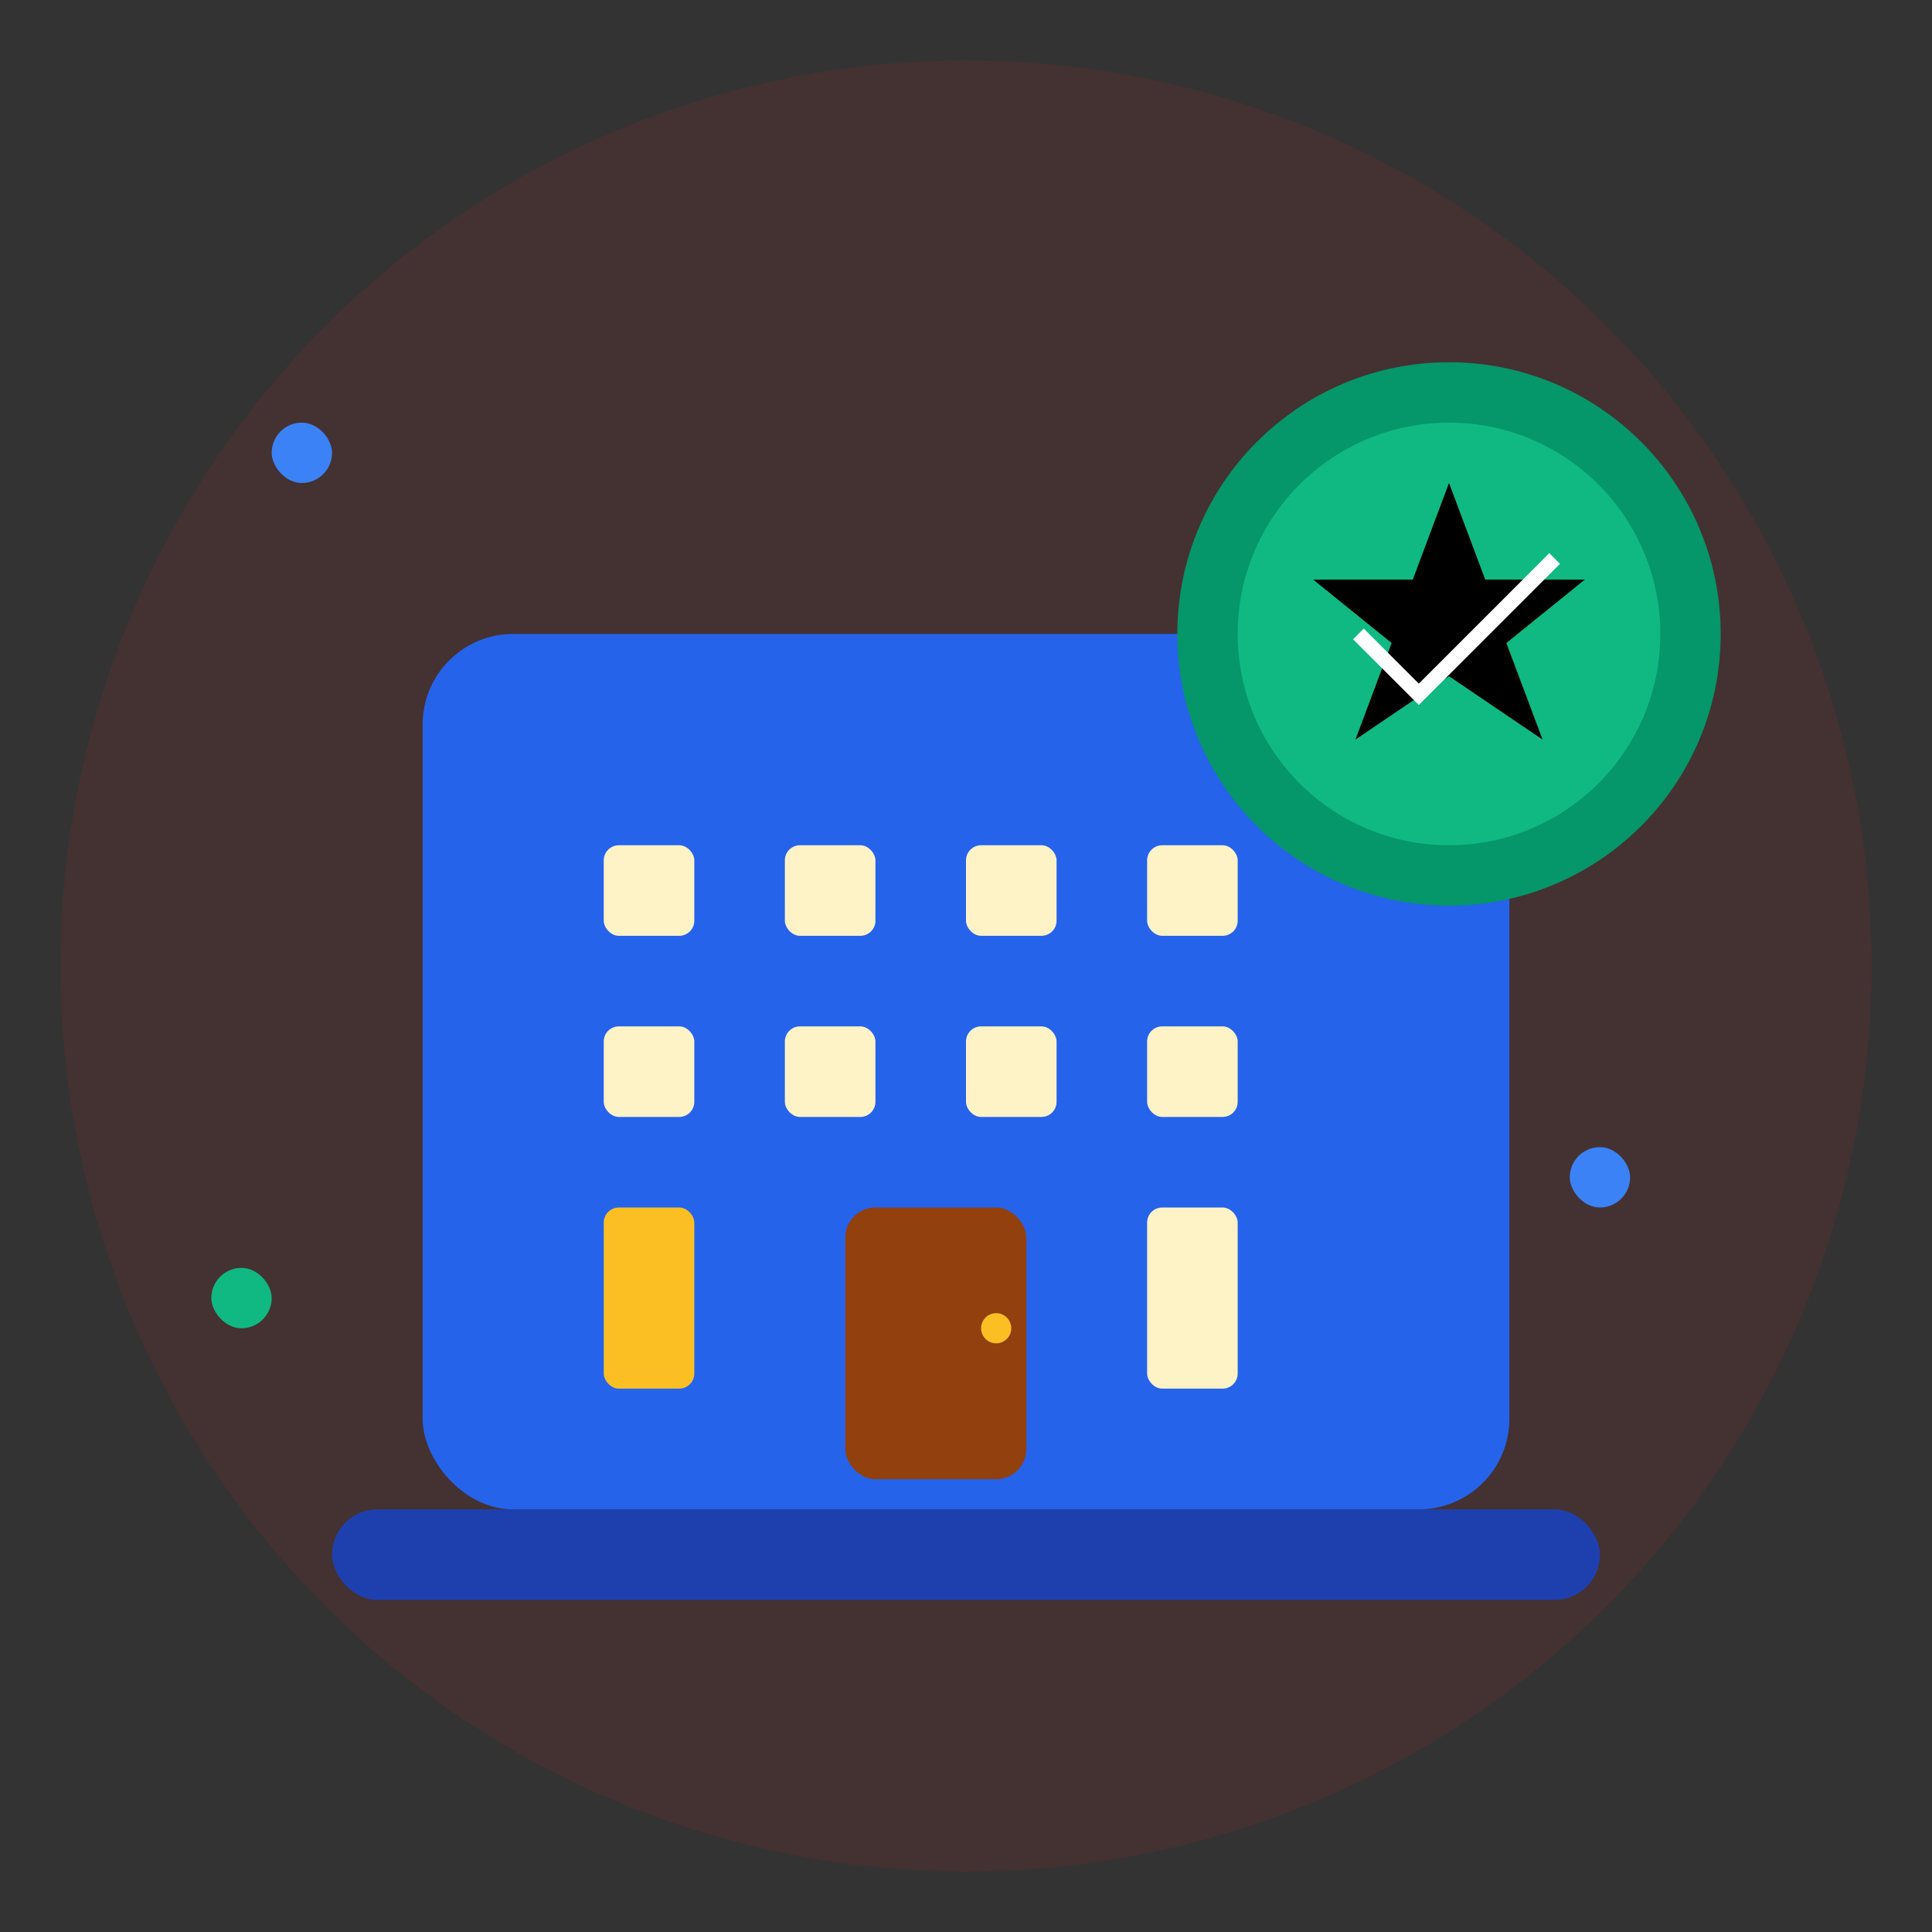
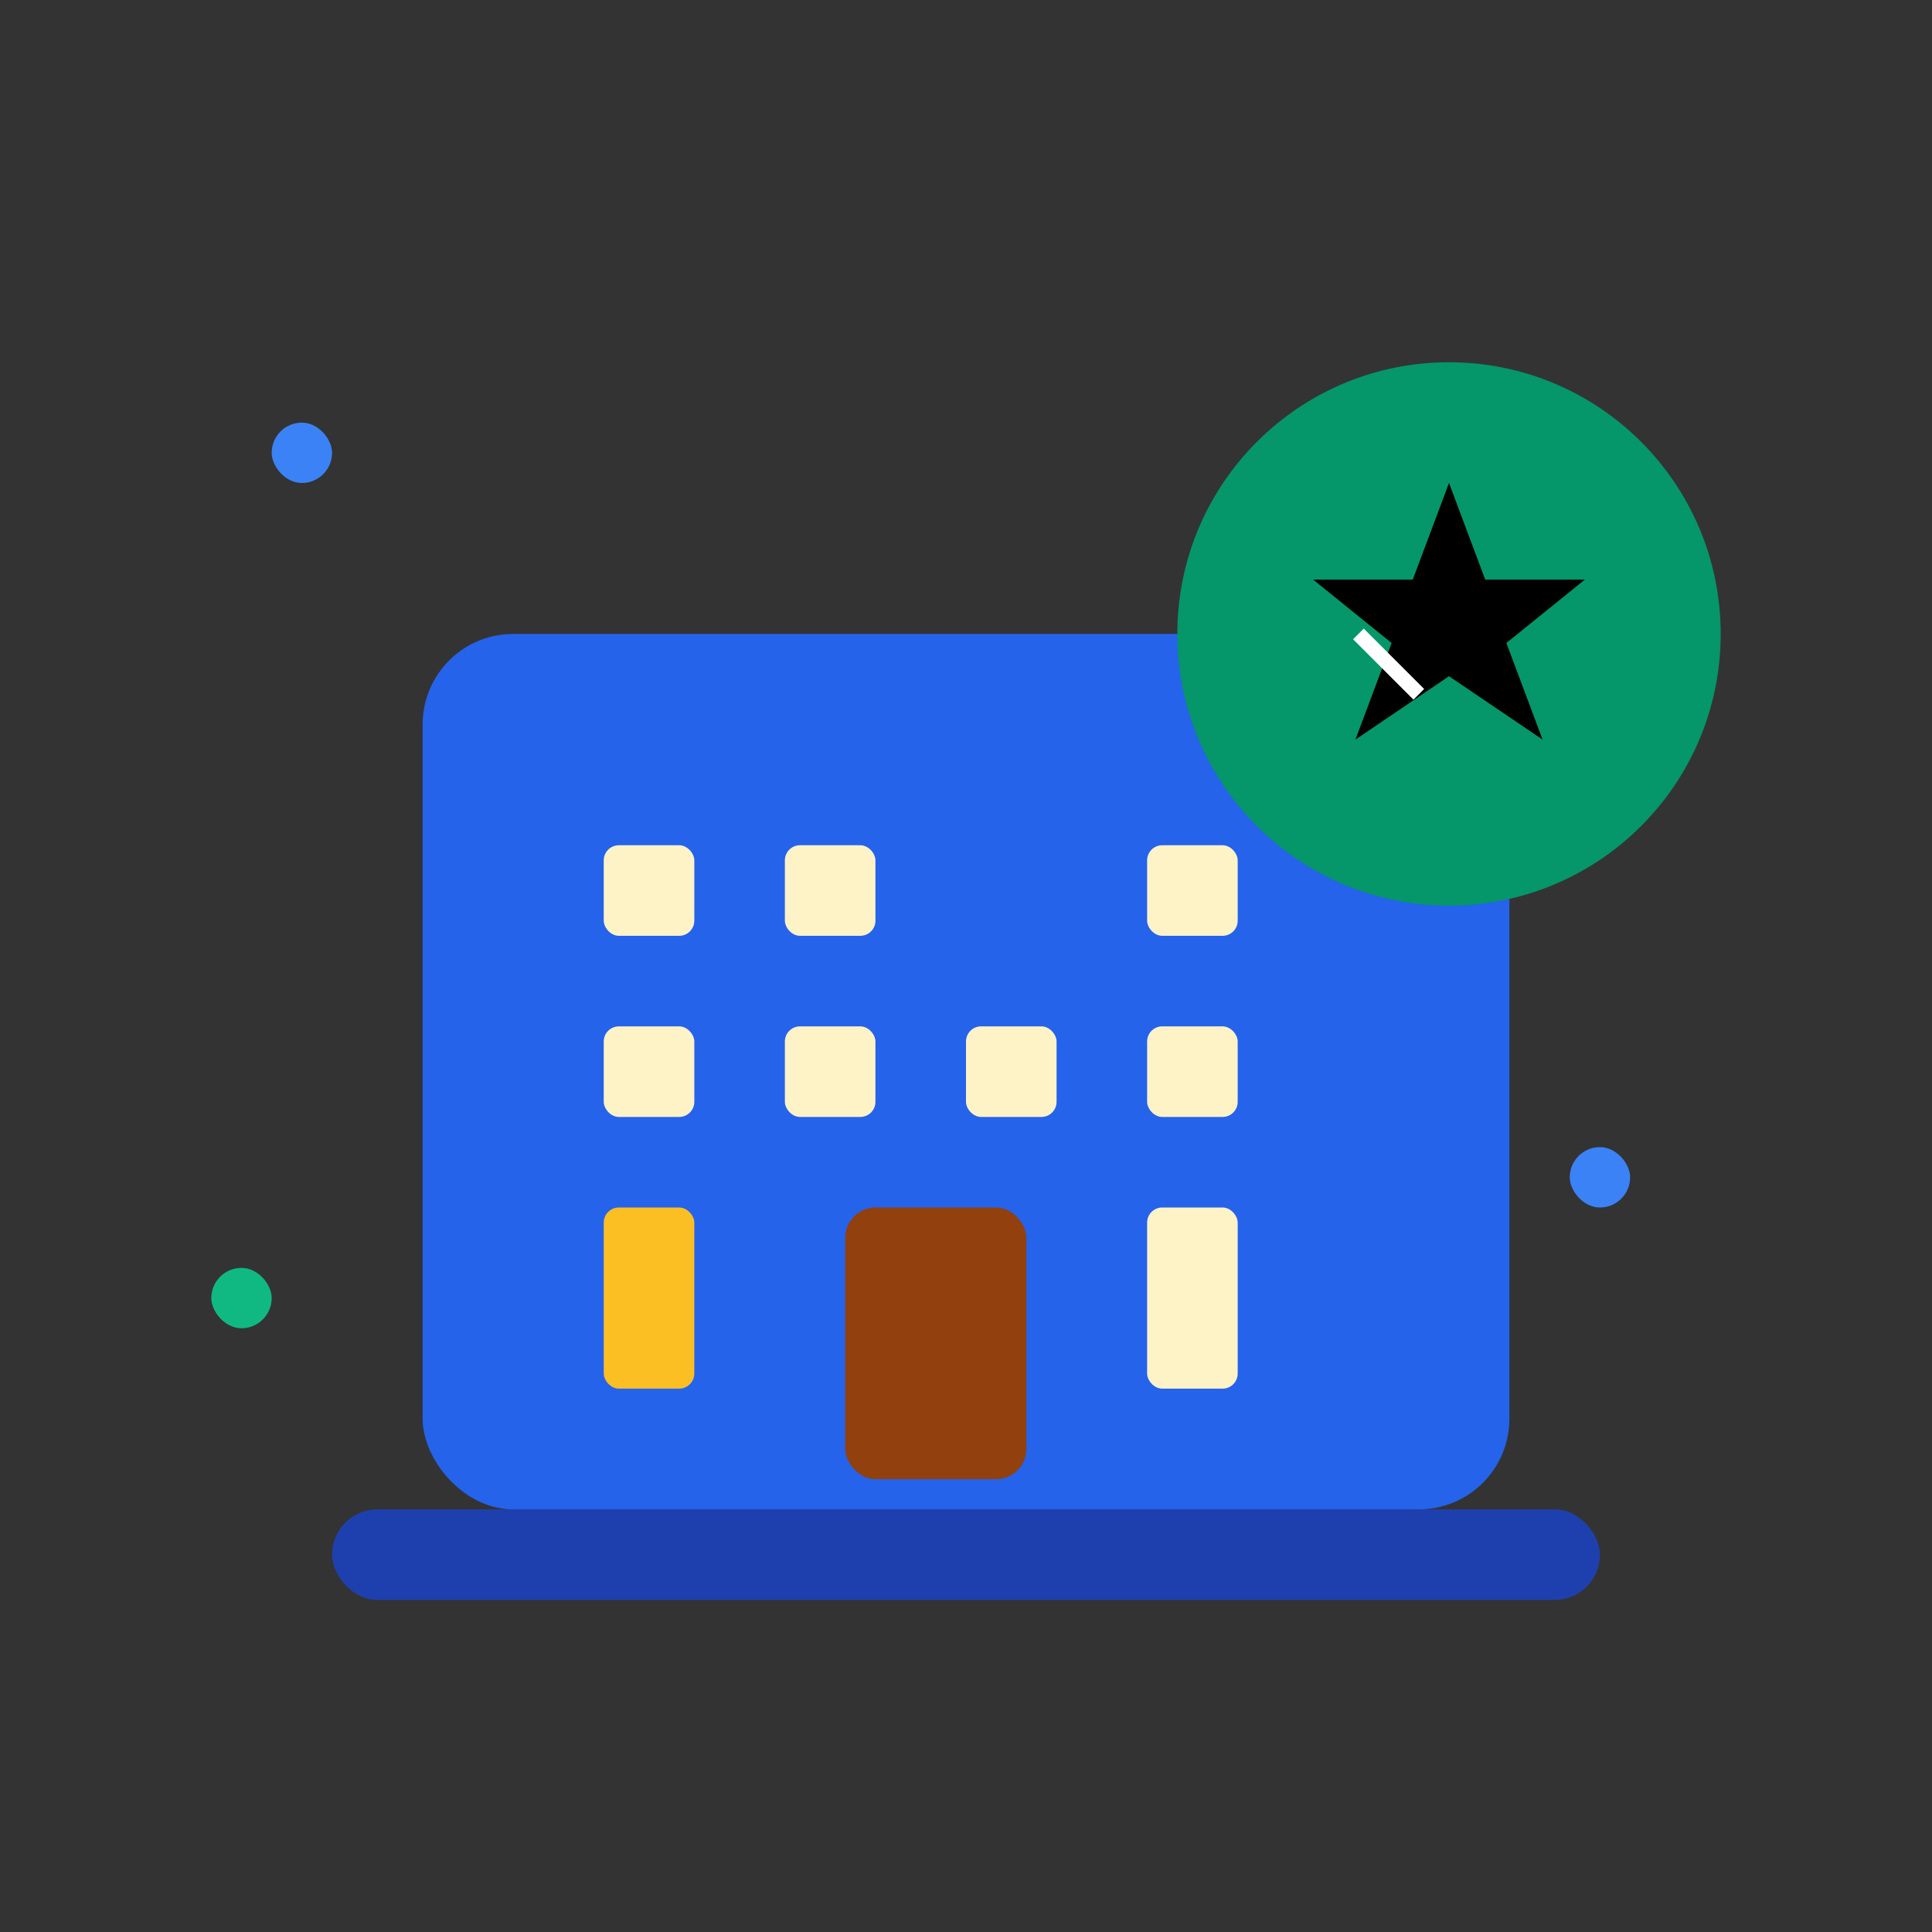
<svg xmlns="http://www.w3.org/2000/svg" width="128" height="128" viewBox="0 0 128 128" fill="none">
  <rect x="0" y="0" width="128" height="128" fill="#333333" stroke="none" />
-   <circle cx="64" cy="64" r="60" fill="#DC2626" opacity="0.1" />
  <rect x="28" y="42" width="72" height="58" rx="6" fill="#2563EB" />
  <rect x="40" y="56" width="6" height="6" rx="1" fill="#FEF3C7" />
  <rect x="52" y="56" width="6" height="6" rx="1" fill="#FEF3C7" />
-   <rect x="64" y="56" width="6" height="6" rx="1" fill="#FEF3C7" />
  <rect x="76" y="56" width="6" height="6" rx="1" fill="#FEF3C7" />
  <rect x="40" y="68" width="6" height="6" rx="1" fill="#FEF3C7" />
  <rect x="52" y="68" width="6" height="6" rx="1" fill="#FEF3C7" />
  <rect x="64" y="68" width="6" height="6" rx="1" fill="#FEF3C7" />
  <rect x="76" y="68" width="6" height="6" rx="1" fill="#FEF3C7" />
  <rect x="40" y="80" width="6" height="12" rx="1" fill="#FBBF24" />
  <rect x="76" y="80" width="6" height="12" rx="1" fill="#FEF3C7" />
  <rect x="56" y="80" width="12" height="18" rx="2" fill="#92400E" />
-   <circle cx="66" cy="88" r="1" fill="#FBBF24" />
  <circle cx="96" cy="42" r="18" fill="#059669" />
-   <circle cx="96" cy="42" r="14" fill="#10B981" />
  <path d="M96 32L98.4 38.4L105 38.4L99.8 42.6L102.2 49L96 44.8L89.8 49L92.2 42.6L87 38.4L93.6 38.4L96 32Z" fill="#000000" />
-   <path d="M90 42L94 46L103 37" stroke="white" strokeWidth="3" strokeLinecap="round" strokeLinejoin="round" />
+   <path d="M90 42L94 46" stroke="white" strokeWidth="3" strokeLinecap="round" strokeLinejoin="round" />
  <rect x="18" y="28" width="4" height="4" rx="2" fill="#3B82F6" />
  <rect x="104" y="76" width="4" height="4" rx="2" fill="#3B82F6" />
  <rect x="14" y="84" width="4" height="4" rx="2" fill="#10B981" />
  <rect x="22" y="100" width="84" height="6" rx="3" fill="#1E40AF" />
  <defs>
    <linearGradient id="buildingGradient" x1="0%" y1="0%" x2="100%" y2="100%">
      <stop offset="0%" stopColor="#2563EB" />
      <stop offset="50%" stopColor="#1D4ED8" />
      <stop offset="100%" stopColor="#1E40AF" />
    </linearGradient>
  </defs>
</svg>